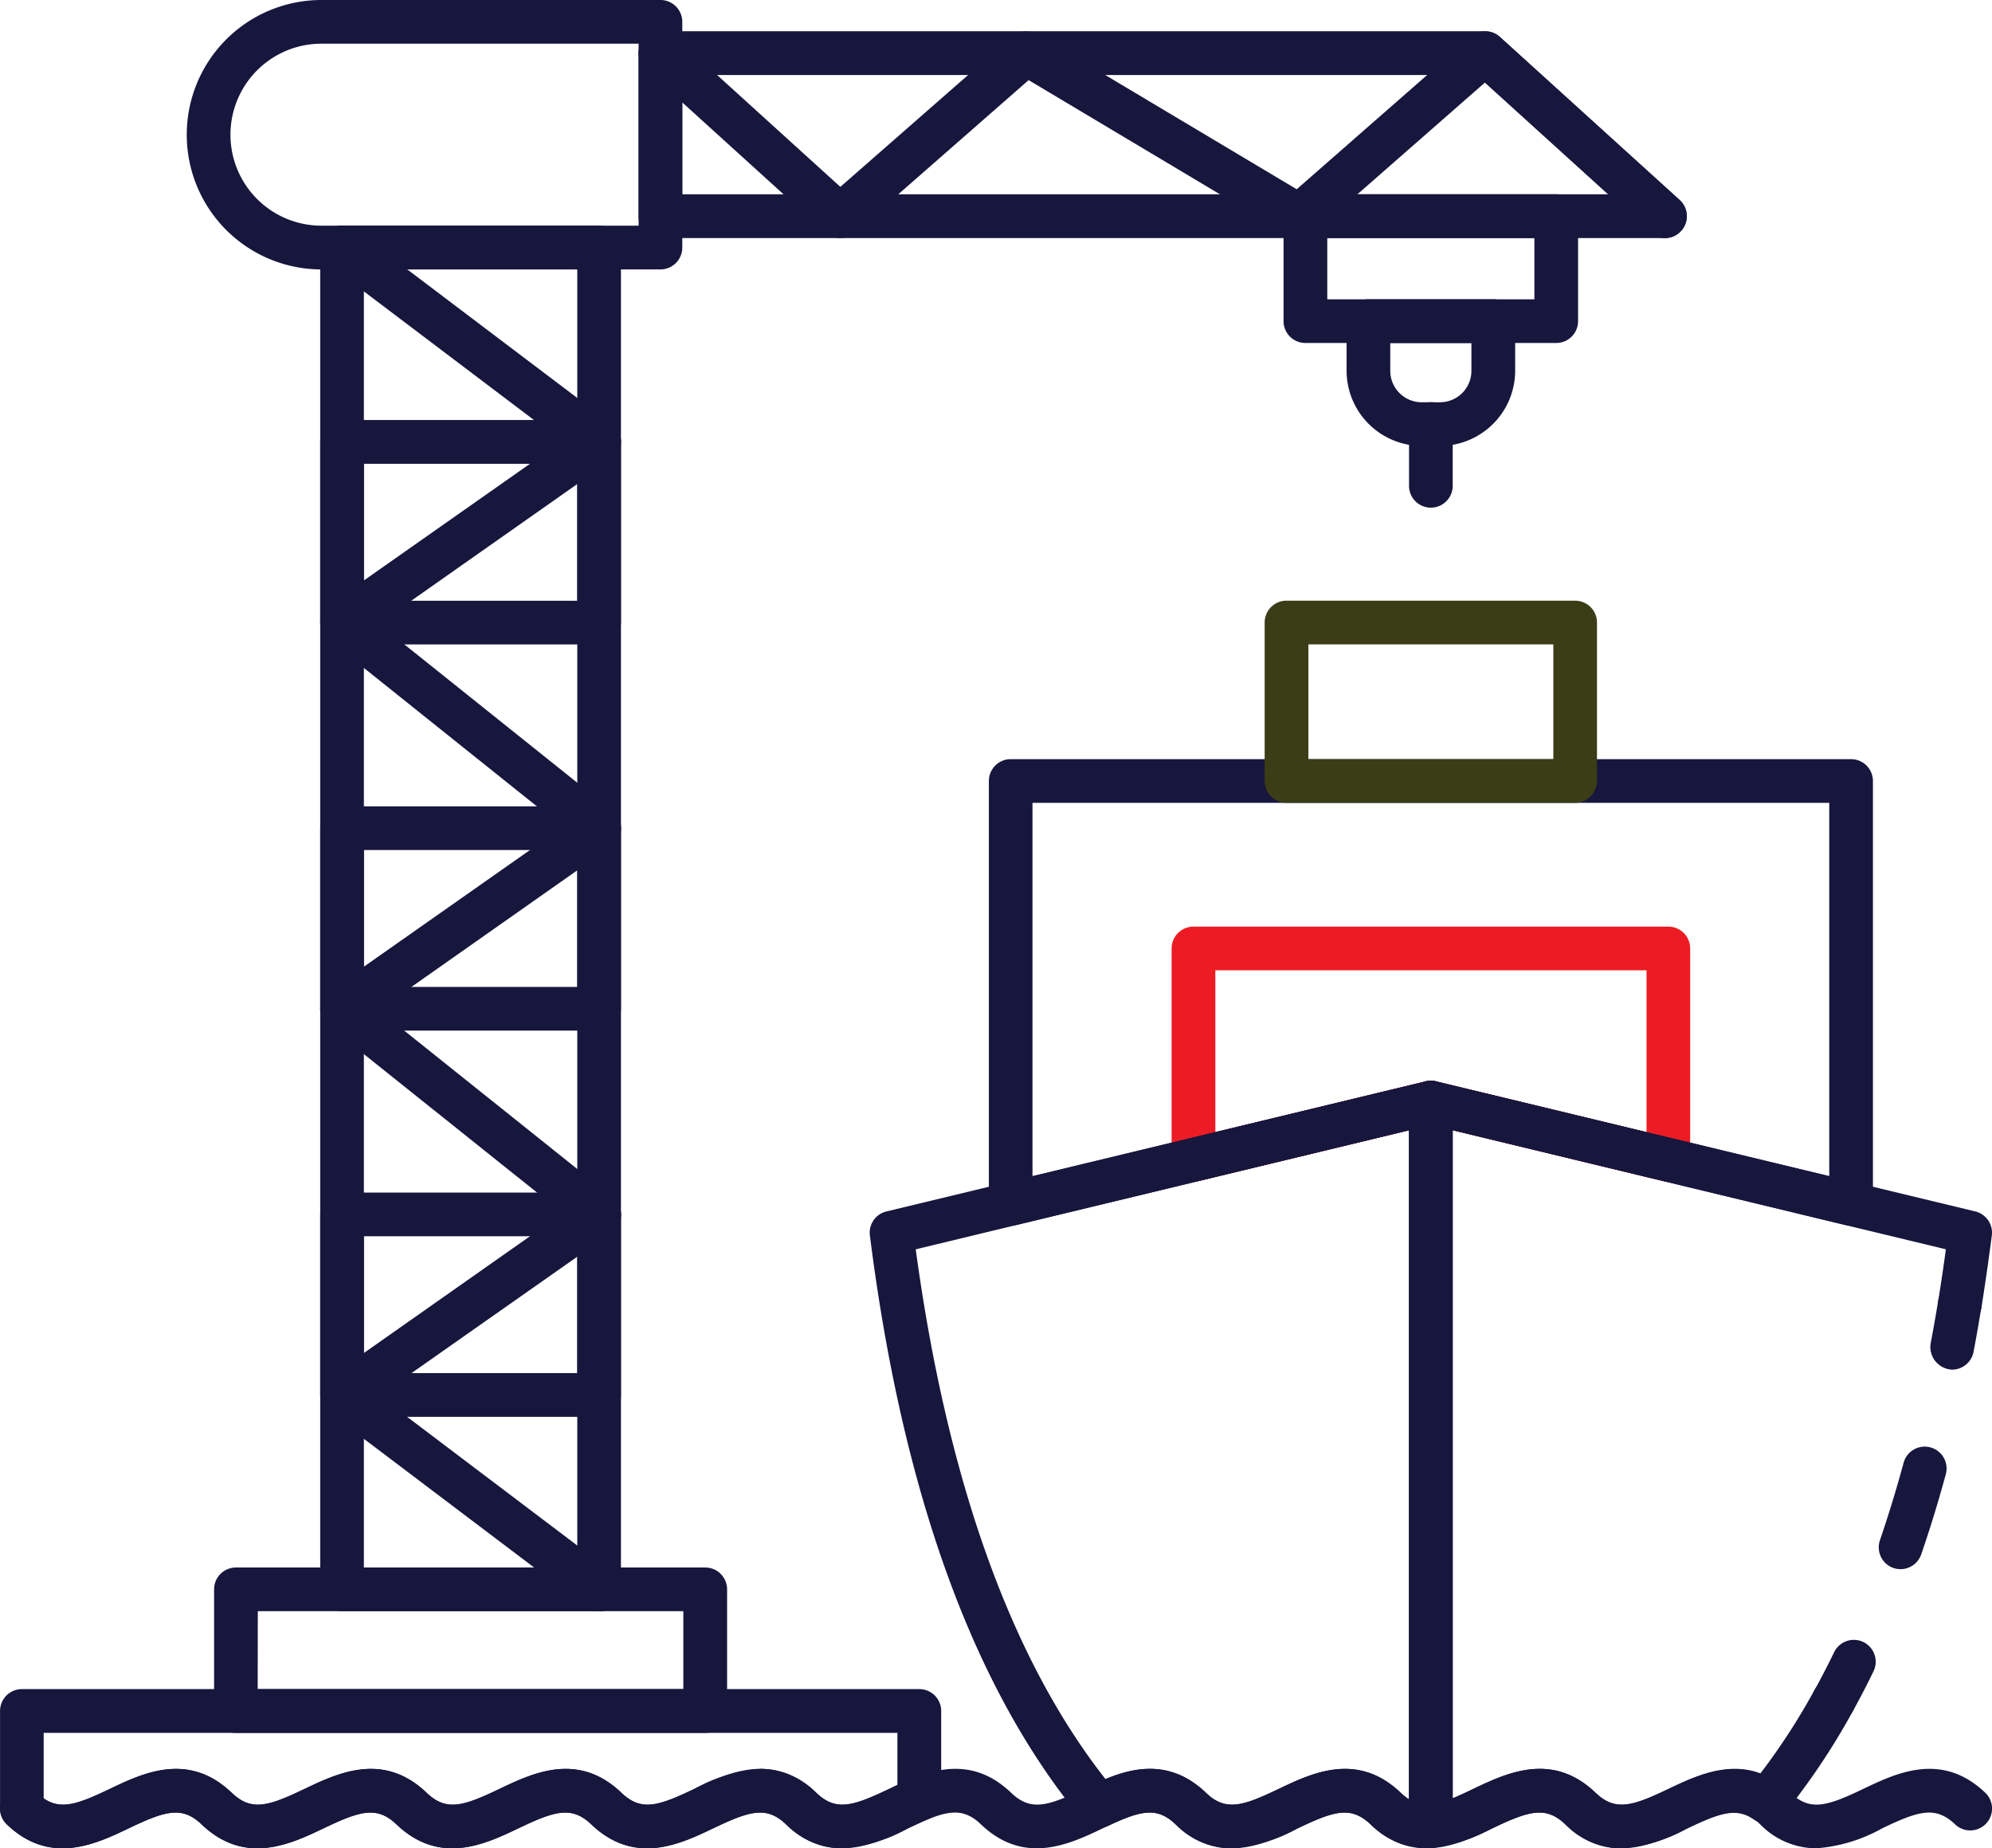
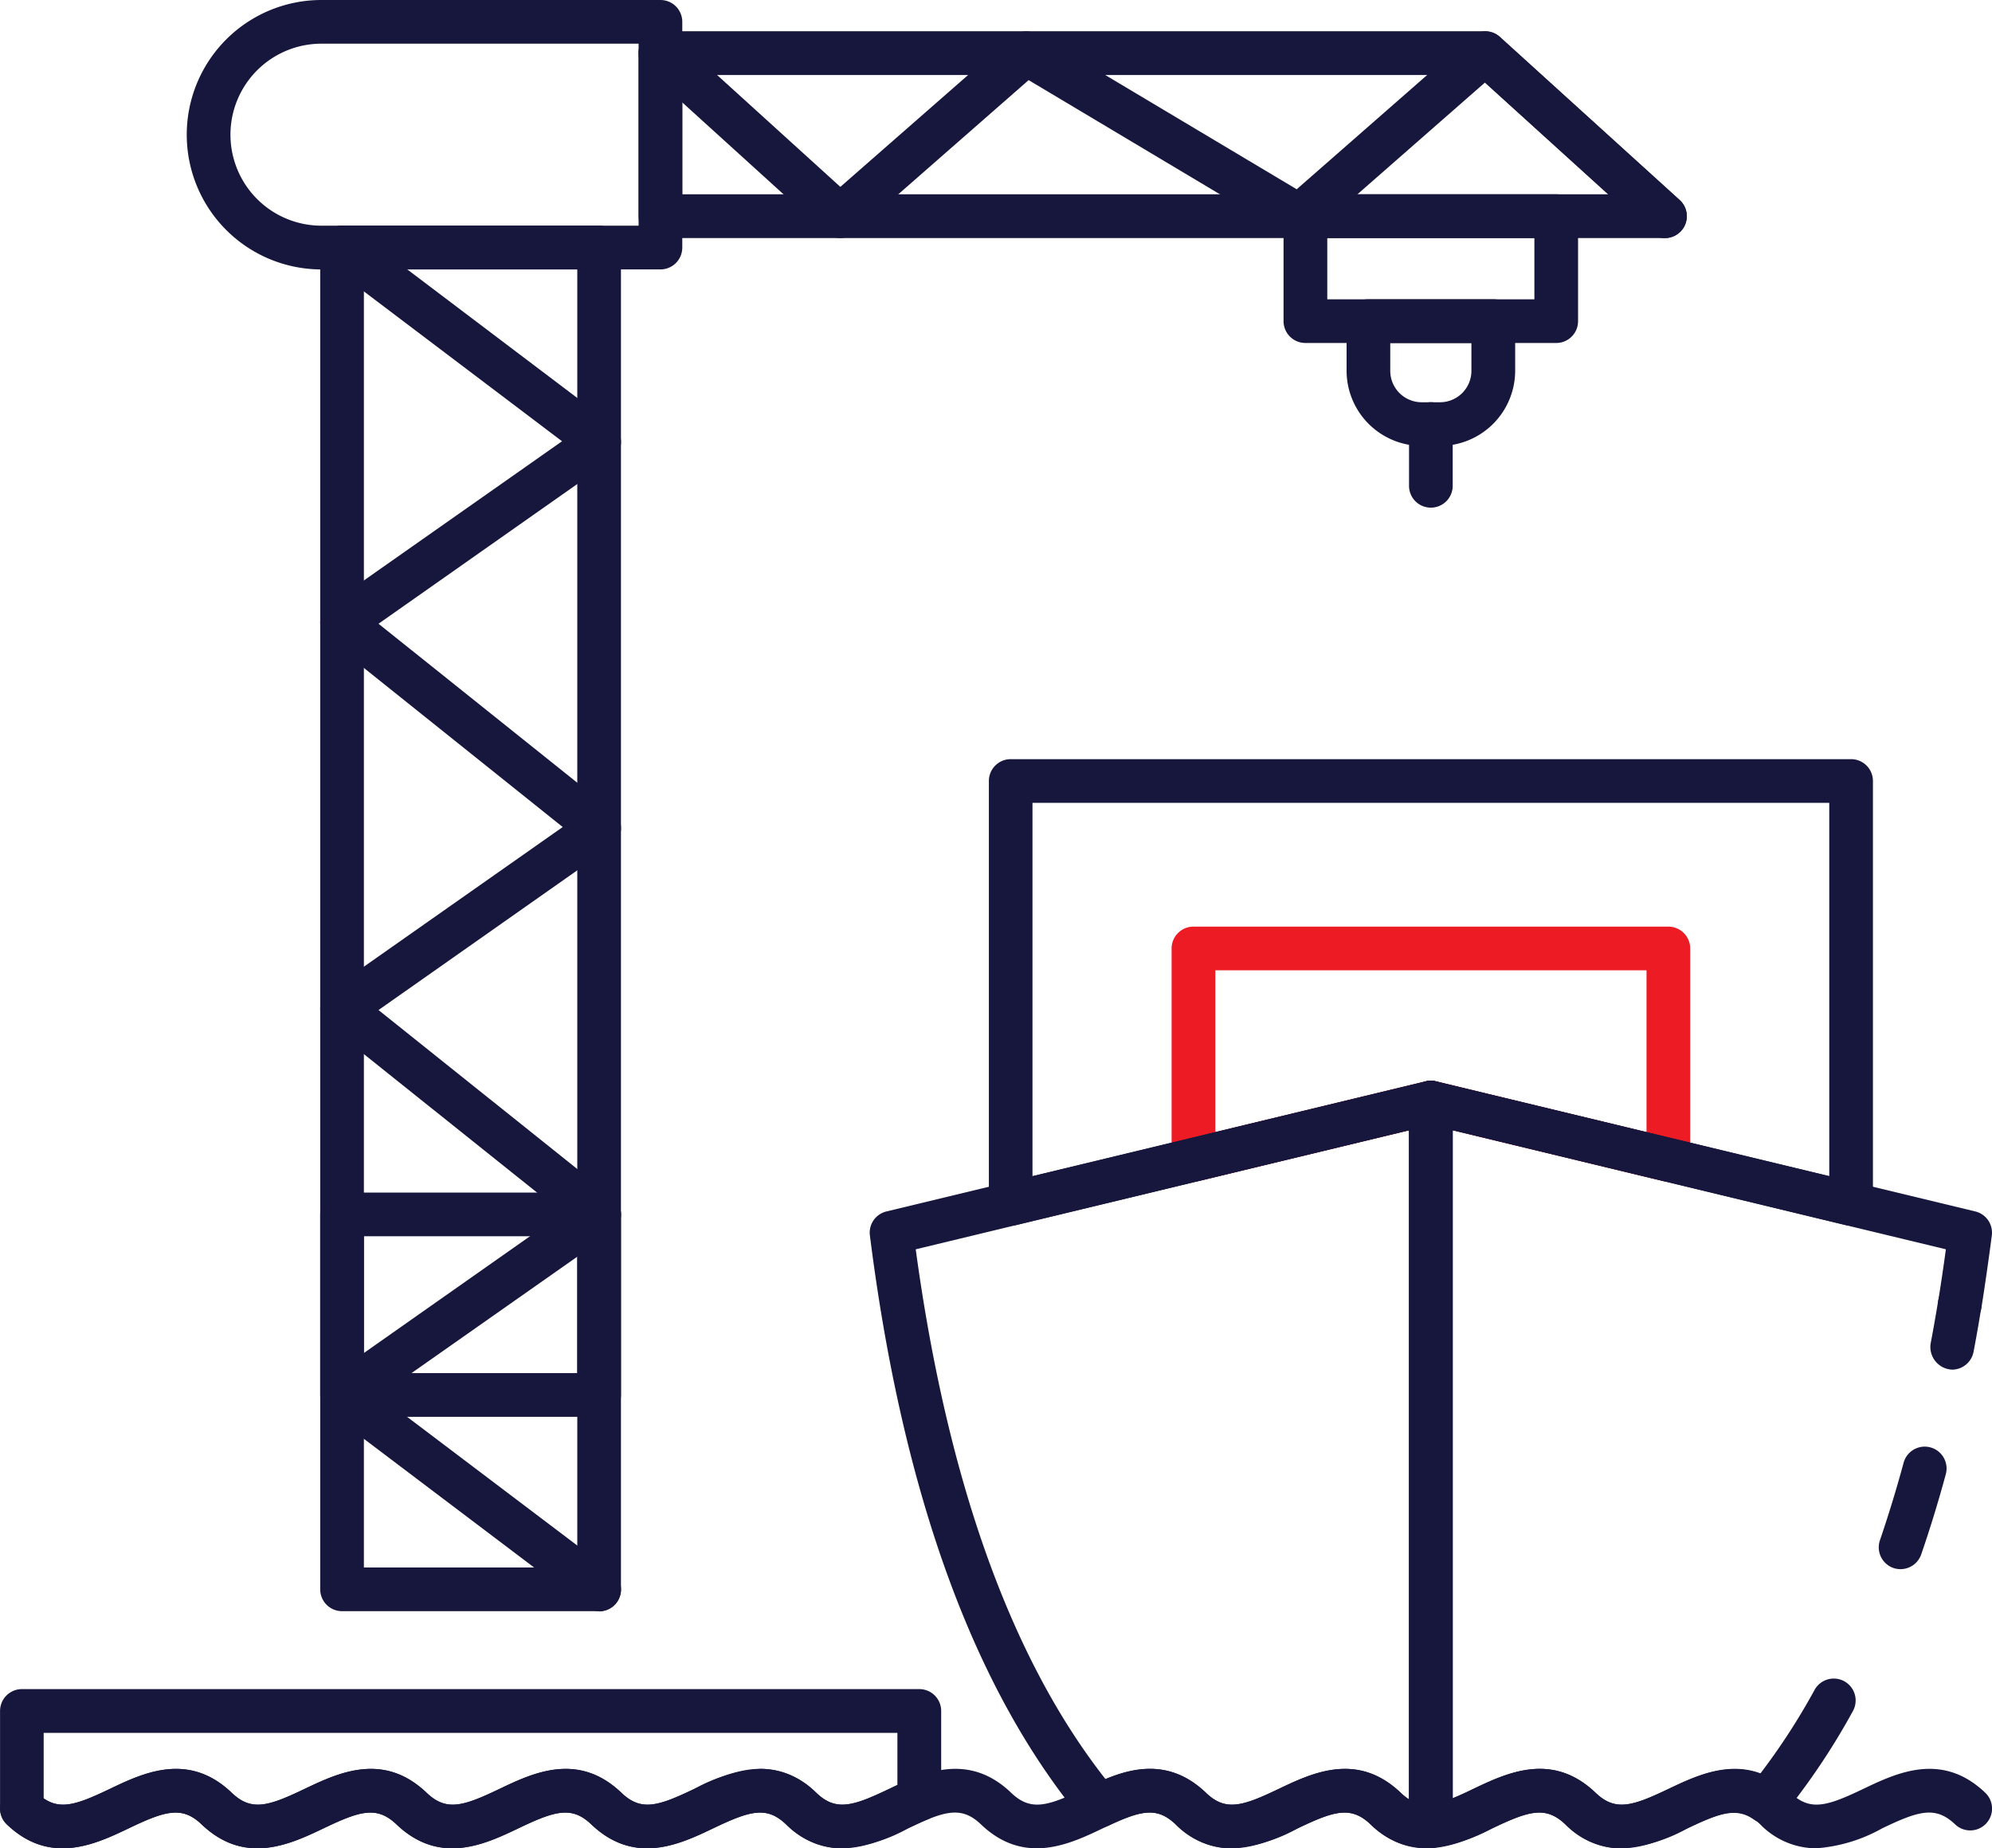
<svg xmlns="http://www.w3.org/2000/svg" width="121.505" height="112.73" viewBox="0 0 121.505 112.73">
  <g id="Сгруппировать_306" data-name="Сгруппировать 306" transform="translate(-165.483 -39.407)">
    <path id="Контур_456" data-name="Контур 456" d="M186.161,126.492h-15.68a1.332,1.332,0,0,1-1.332-1.332V43.322a1.332,1.332,0,0,1,1.332-1.332h15.68a1.332,1.332,0,0,1,1.332,1.332V125.16A1.332,1.332,0,0,1,186.161,126.492Zm-14.348-2.664h13.016V44.659H171.813Z" transform="translate(15.866 11.179)" fill="#17163d" />
    <path id="Контур_457" data-name="Контур 457" d="M196.515,55.839H175.837a8.216,8.216,0,0,1,0-16.432h20.678a1.332,1.332,0,0,1,1.332,1.332V54.5A1.334,1.334,0,0,1,196.515,55.839ZM175.837,42.071a5.549,5.549,0,1,0,0,11.1h19.346v-11.1Z" transform="translate(9.253 0)" fill="#17163d" />
    <path id="Контур_458" data-name="Контур 458" d="M235.393,52.376H174.126a1.332,1.332,0,0,1-1.332-1.332V41.1a1.334,1.334,0,0,1,1.332-1.337h50.307a1.327,1.327,0,0,1,.9.346l10.96,9.942a1.333,1.333,0,0,1-.9,2.323Zm-59.935-2.669H231.94l-8.024-7.273H175.458Z" transform="translate(31.642 1.549)" fill="#17163d" />
-     <path id="Контур_459" data-name="Контур 459" d="M186.161,57.9h-15.68a1.332,1.332,0,0,1-1.332-1.332V45.552a1.334,1.334,0,0,1,1.332-1.337h15.68a1.334,1.334,0,0,1,1.332,1.337V56.565A1.332,1.332,0,0,1,186.161,57.9Zm-14.348-2.664h13.016V46.884H171.813Z" transform="translate(15.866 20.809)" fill="#17163d" />
-     <path id="Контур_460" data-name="Контур 460" d="M186.161,62.314h-15.68a1.332,1.332,0,0,1-1.332-1.332V49.969a1.332,1.332,0,0,1,1.332-1.332h15.68a1.332,1.332,0,0,1,1.332,1.332V60.982A1.332,1.332,0,0,1,186.161,62.314ZM171.813,59.65h13.016V51.3H171.813Z" transform="translate(15.866 39.948)" fill="#17163d" />
    <path id="Контур_461" data-name="Контур 461" d="M186.161,66.735h-15.68a1.332,1.332,0,0,1-1.332-1.332V54.39a1.332,1.332,0,0,1,1.332-1.332h15.68a1.332,1.332,0,0,1,1.332,1.332V65.4A1.332,1.332,0,0,1,186.161,66.735Zm-14.348-2.664h13.016V55.722H171.813Z" transform="translate(15.866 59.082)" fill="#17163d" />
    <path id="Контур_462" data-name="Контур 462" d="M186.162,126.491a1.3,1.3,0,0,1-.8-.272l-15.68-11.85a1.34,1.34,0,0,1-.527-1.087,1.32,1.32,0,0,1,.565-1.066l14.226-10L169.65,90.788a1.328,1.328,0,0,1-.5-1.082,1.342,1.342,0,0,1,.565-1.05l14.226-9.99L169.65,67.232a1.333,1.333,0,0,1,.064-2.131L183.9,55.138l-14.22-10.752a1.333,1.333,0,0,1,1.609-2.126l15.68,11.855a1.334,1.334,0,0,1-.037,2.153l-14.226,10,14.29,11.429a1.332,1.332,0,0,1-.064,2.131l-14.226,10,14.29,11.429a1.338,1.338,0,0,1-.064,2.137l-14.183,9.958,14.22,10.752a1.335,1.335,0,0,1-.8,2.4Z" transform="translate(15.866 11.181)" fill="#17163d" />
    <path id="Контур_463" data-name="Контур 463" d="M213.091,52.376a1.327,1.327,0,0,1-.687-.192l-15.819-9.441-10.619,9.3a1.334,1.334,0,0,1-1.774-.016l-10.96-9.942a1.333,1.333,0,0,1,1.79-1.977L185.1,49.254,195.556,40.1a1.333,1.333,0,0,1,1.561-.139L212.936,49.4,223.555,40.1a1.334,1.334,0,0,1,1.774.016l10.96,9.942a1.333,1.333,0,0,1-1.79,1.977l-10.081-9.143-10.454,9.159A1.314,1.314,0,0,1,213.091,52.376Z" transform="translate(31.641 1.55)" fill="#17163d" />
-     <path id="Контур_464" data-name="Контур 464" d="M197.893,67.436H169.266a1.333,1.333,0,0,1-1.332-1.332V58.682a1.333,1.333,0,0,1,1.332-1.332h28.627a1.332,1.332,0,0,1,1.332,1.332V66.1A1.332,1.332,0,0,1,197.893,67.436Zm-27.3-2.669h25.963V60.014H170.6Z" transform="translate(10.608 77.658)" fill="#17163d" />
    <path id="Контур_465" data-name="Контур 465" d="M196.807,50.7h-15.3a1.332,1.332,0,0,1-1.332-1.332v-6.4a1.334,1.334,0,0,1,1.332-1.337h15.3a1.33,1.33,0,0,1,1.332,1.337v6.4A1.329,1.329,0,0,1,196.807,50.7Zm-13.965-2.664h12.633V44.3H182.842Z" transform="translate(63.6 9.625)" fill="#17163d" />
    <path id="Контур_466" data-name="Контур 466" d="M186.6,51.773h-1.119a4.589,4.589,0,0,1-4.582-4.582V44.165a1.329,1.329,0,0,1,1.332-1.332h7.614a1.33,1.33,0,0,1,1.337,1.332v3.026A4.589,4.589,0,0,1,186.6,51.773ZM183.563,45.5v1.694a1.917,1.917,0,0,0,1.918,1.918H186.6a1.916,1.916,0,0,0,1.913-1.918V45.5Z" transform="translate(66.721 14.828)" fill="#17163d" />
    <path id="Контур_467" data-name="Контур 467" d="M209.2,65.572a1.269,1.269,0,0,1-.314-.037l-14.167-3.421-14.173,3.421a1.339,1.339,0,0,1-1.646-1.3V51.346a1.332,1.332,0,0,1,1.332-1.332H209.2a1.332,1.332,0,0,1,1.332,1.332V64.234a1.334,1.334,0,0,1-.506,1.05A1.353,1.353,0,0,1,209.2,65.572Zm-14.482-6.159a1.226,1.226,0,0,1,.309.037l12.841,3.1V52.678h-26.3v9.868l12.835-3.1A1.239,1.239,0,0,1,194.714,59.413Z" transform="translate(58.047 45.907)" fill="#ed1c24" />
    <path id="Контур_468" data-name="Контур 468" d="M229.4,76.554a1.3,1.3,0,0,1-.314-.037l-25.313-6.106-25.319,6.106a1.333,1.333,0,0,1-1.646-1.295V49.429a1.332,1.332,0,0,1,1.332-1.332H229.4a1.332,1.332,0,0,1,1.332,1.332V75.222a1.323,1.323,0,0,1-.506,1.044A1.341,1.341,0,0,1,229.4,76.554Zm-25.628-8.845a1.227,1.227,0,0,1,.309.037l23.987,5.781V50.761h-48.6V73.528l23.987-5.781A1.239,1.239,0,0,1,203.768,67.709Z" transform="translate(48.993 37.61)" fill="#17163d" />
-     <path id="Контур_469" data-name="Контур 469" d="M198.9,58.612H181.293a1.332,1.332,0,0,1-1.332-1.332V47.615a1.332,1.332,0,0,1,1.332-1.332H198.9a1.332,1.332,0,0,1,1.332,1.332V57.28A1.332,1.332,0,0,1,198.9,58.612ZM182.63,55.948h14.94v-7H182.63Z" transform="translate(62.661 29.759)" fill="#3a3d16" />
    <path id="Контур_470" data-name="Контур 470" d="M194.561,98.6a4.78,4.78,0,0,1-3.41-1.46c-1.2-1.146-2.227-.831-4.454.229a10.213,10.213,0,0,1-3.666,1.2,1.342,1.342,0,0,1-1-.357,1.314,1.314,0,0,1-.421-.97V53.112a1.323,1.323,0,0,1,.506-1.044,1.3,1.3,0,0,1,1.135-.25l32.9,7.933a1.333,1.333,0,0,1,1.012,1.46q-.3,2.3-.639,4.444a1.348,1.348,0,0,1-1.534,1.1,1.334,1.334,0,0,1-1.1-1.534c.165-1.023.325-2.078.469-3.16L184.278,54.8V95.539c.41-.165.836-.368,1.273-.581,2.025-.959,4.8-2.275,7.438.25,1.2,1.146,2.227.831,4.454-.229,1.614-.762,3.564-1.689,5.589-.932a40.257,40.257,0,0,0,3.319-5.115,1.335,1.335,0,0,1,2.339,1.289,42.2,42.2,0,0,1-4.262,6.356,1.333,1.333,0,0,1-1.8.25c-1.1-.773-2.2-.314-4.049.559A9.609,9.609,0,0,1,194.561,98.6Z" transform="translate(69.815 53.54)" fill="#17163d" />
-     <path id="Контур_471" data-name="Контур 471" d="M187.556,63.207a1.35,1.35,0,0,1-.645-.165,1.332,1.332,0,0,1-.517-1.812c.4-.73.8-1.5,1.188-2.3a1.333,1.333,0,1,1,2.4,1.167q-.615,1.271-1.257,2.424A1.333,1.333,0,0,1,187.556,63.207Z" transform="translate(89.778 81.241)" fill="#17163d" />
    <path id="Контур_472" data-name="Контур 472" d="M188.321,63.437a1.353,1.353,0,0,1-.431-.069,1.335,1.335,0,0,1-.826-1.694c.512-1.5,1-3.09,1.444-4.726a1.333,1.333,0,0,1,2.573.7c-.458,1.689-.964,3.335-1.5,4.891A1.336,1.336,0,0,1,188.321,63.437Z" transform="translate(93.089 71.671)" fill="#17163d" />
    <path id="Контур_473" data-name="Контур 473" d="M188.915,59.387A1.383,1.383,0,0,1,187.6,57.8c.16-.842.314-1.71.458-2.595a1.331,1.331,0,0,1,2.627.432c-.144.906-.3,1.79-.464,2.653A1.338,1.338,0,0,1,188.915,59.387Z" transform="translate(95.644 63.553)" fill="#17163d" />
    <path id="Контур_474" data-name="Контур 474" d="M276.251,64.5a4.791,4.791,0,0,1-3.4-1.46c-1.193-1.14-2.216-.826-4.444.24-2.025.964-4.79,2.286-7.438-.24-1.194-1.14-2.222-.826-4.449.24-2.019.964-4.79,2.286-7.433-.24-1.2-1.14-2.222-.826-4.449.24-2.019.964-4.79,2.286-7.438-.24-1.193-1.14-2.222-.826-4.449.24-2.019.964-4.79,2.286-7.433-.24-1.193-1.14-2.222-.826-4.449.24-2.019.964-4.79,2.286-7.438-.24-1.193-1.14-2.216-.826-4.449.24-2.014.964-4.785,2.286-7.433-.24-1.193-1.14-2.222-.826-4.449.24-2.019.964-4.79,2.286-7.433-.24-1.2-1.14-2.222-.826-4.449.24-2.019.964-4.79,2.286-7.438-.24-1.193-1.14-2.222-.826-4.449.24-2.019.964-4.79,2.286-7.432-.24a1.332,1.332,0,1,1,1.838-1.929c1.2,1.146,2.222.826,4.449-.24,2.019-.964,4.79-2.286,7.433.24,1.2,1.146,2.222.826,4.449-.24,2.025-.964,4.79-2.286,7.438.24,1.2,1.146,2.222.826,4.449-.24,2.019-.964,4.79-2.286,7.433.24,1.2,1.146,2.222.826,4.449-.24,2.025-.964,4.79-2.286,7.438.24,1.193,1.146,2.222.826,4.444-.24,2.025-.964,4.8-2.286,7.438.24,1.2,1.146,2.222.826,4.449-.24,2.019-.964,4.79-2.286,7.438.24,1.193,1.146,2.222.826,4.444-.24,2.025-.964,4.79-2.286,7.438.24,1.2,1.146,2.222.826,4.449-.24,2.019-.964,4.79-2.286,7.433.24,1.2,1.146,2.222.826,4.449-.24,2.025-.964,4.8-2.286,7.438.24,1.193,1.146,2.222.826,4.449-.24,2.019-.964,4.785-2.286,7.433.24a1.332,1.332,0,1,1-1.838,1.929c-1.2-1.14-2.222-.826-4.449.24A9.665,9.665,0,0,1,276.251,64.5Z" transform="translate(0.001 87.635)" fill="#17163d" />
    <path id="Контур_475" data-name="Контур 475" d="M197.5,98.6a4.788,4.788,0,0,1-3.4-1.46c-1.108-1.055-2.035-.9-4.1.075a1.335,1.335,0,0,1-1.593-.352c-6.612-7.939-10.976-19.932-12.958-35.65a1.329,1.329,0,0,1,1.007-1.46l32.9-7.933A1.327,1.327,0,0,1,211,53.112V97.244a1.334,1.334,0,0,1-1.247,1.327,4.851,4.851,0,0,1-3.762-1.433c-1.2-1.14-2.222-.826-4.449.24A9.69,9.69,0,0,1,197.5,98.6Zm-1.556-3.389c1.193,1.146,2.222.826,4.444-.24,2.025-.964,4.79-2.286,7.438.24a3.121,3.121,0,0,0,.506.4V54.8l-30.087,7.262c1.918,14.109,5.808,24.967,11.573,32.309,1.668-.7,3.953-1.236,6.127.836Z" transform="translate(43.094 53.54)" fill="#17163d" />
    <path id="Контур_476" data-name="Контур 476" d="M216.834,68.455a4.8,4.8,0,0,1-3.4-1.46c-1.193-1.14-2.216-.826-4.449.24-2.019.964-4.785,2.28-7.433-.24-1.193-1.14-2.222-.826-4.449.24-2.019.964-4.79,2.28-7.433-.24-1.2-1.14-2.222-.826-4.449.24-2.025.964-4.8,2.28-7.438-.24-1.193-1.14-2.222-.826-4.449.24-2.019.964-4.79,2.28-7.432-.24a1.326,1.326,0,0,1-.416-.964V60.079a1.334,1.334,0,0,1,1.332-1.337H221.56a1.334,1.334,0,0,1,1.332,1.337v5.381a1.333,1.333,0,0,1-.826,1.231c-.4.165-.794.357-1.193.543A9.612,9.612,0,0,1,216.834,68.455Zm-4.966-4.848a4.791,4.791,0,0,1,3.4,1.46c1.2,1.146,2.222.826,4.454-.234l.5-.24V61.411H168.147v4c1.044.719,2.073.362,4.039-.581,2.019-.964,4.79-2.286,7.433.24,1.2,1.146,2.222.826,4.449-.24,2.025-.964,4.79-2.286,7.438.24,1.2,1.146,2.222.826,4.449-.24,2.019-.964,4.79-2.286,7.433.24,1.2,1.146,2.222.826,4.449-.24A9.689,9.689,0,0,1,211.869,63.606Z" transform="translate(0 83.682)" fill="#17163d" />
    <path id="Контур_477" data-name="Контур 477" d="M182.946,50.442a1.329,1.329,0,0,1-1.332-1.332V45.343a1.332,1.332,0,0,1,2.664,0V49.11A1.333,1.333,0,0,1,182.946,50.442Z" transform="translate(69.815 19.926)" fill="#17163d" />
  </g>
</svg>